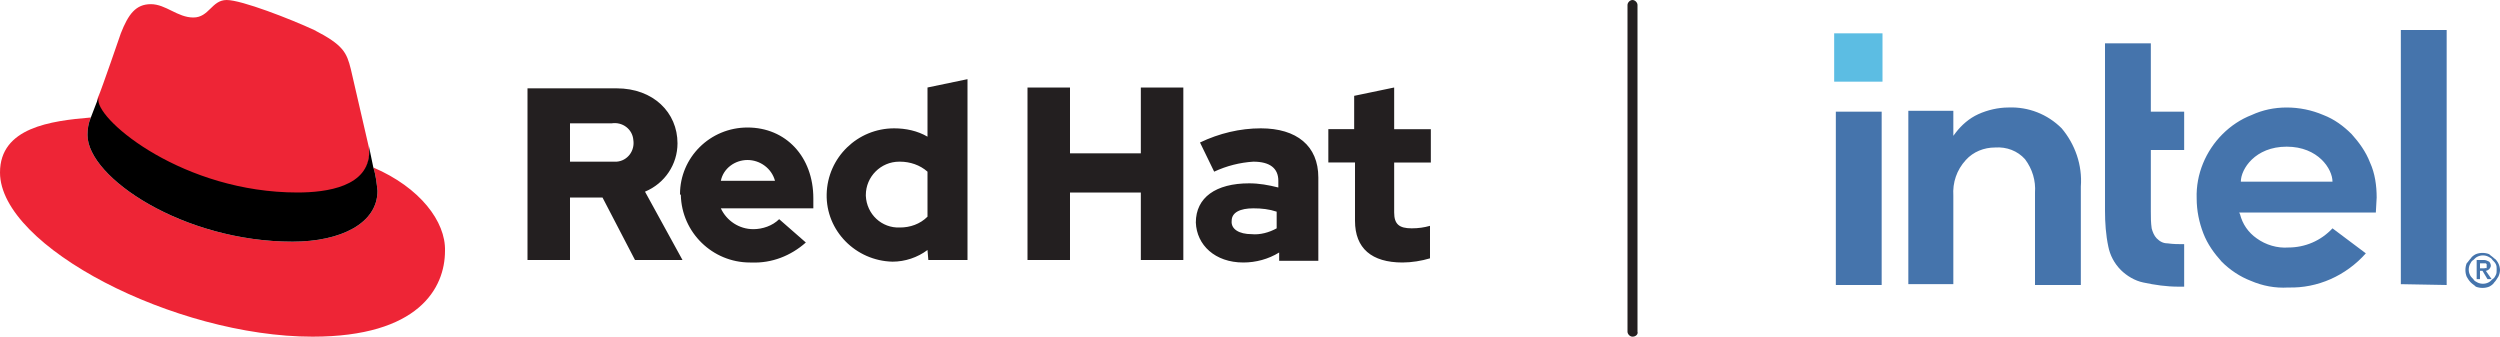
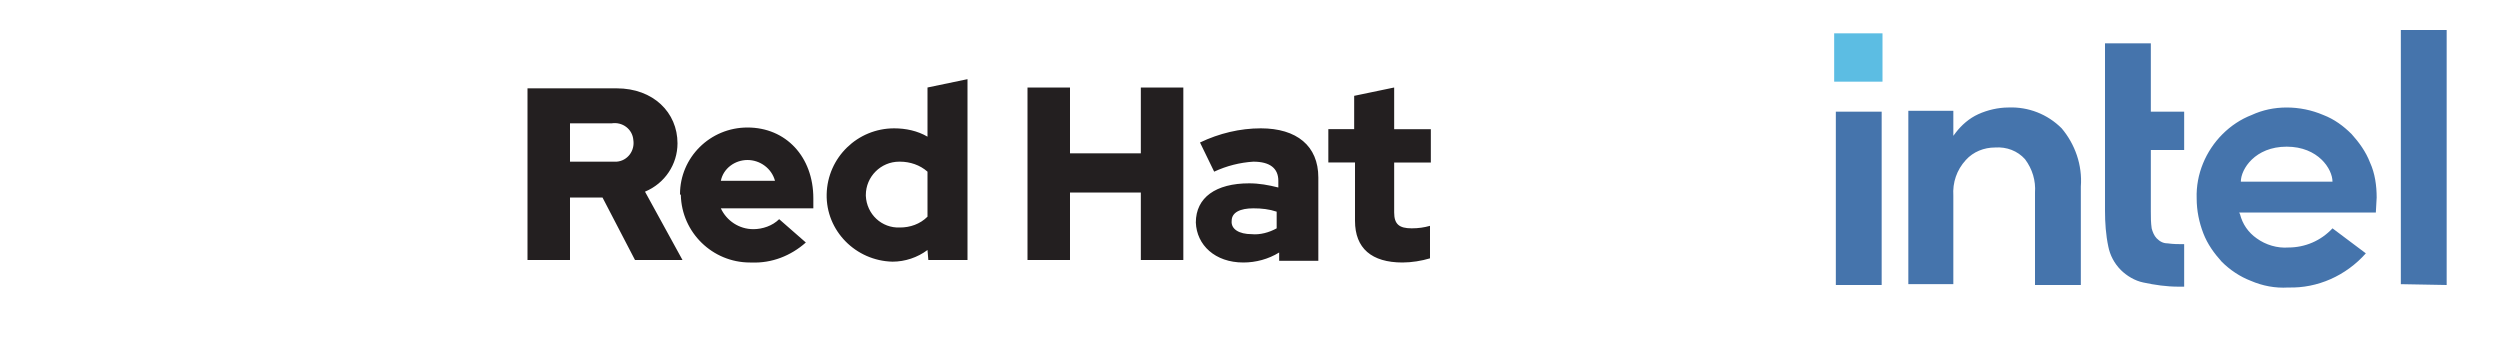
<svg xmlns="http://www.w3.org/2000/svg" version="1.1" id="Layer_1" x="0px" y="0px" viewBox="0 0 300 40.4" style="enable-background:new 0 0 300 40.4;" xml:space="preserve">
  <style type="text/css">
	.st0{fill:#231F20;}
	.st1{fill:#EE2536;}
	.st2{fill:#5CBDE3;}
	.st3{fill:#4574AC;}
</style>
  <g id="Lockup_A">
-     <path id="Divider" class="st0" d="M195.9,40.4c-0.3,0-0.6-0.3-0.6-0.6V0.6c0-0.3,0.3-0.6,0.6-0.6c0.3,0,0.6,0.3,0.6,0.6v39.2   C196.6,40.1,196.3,40.4,195.9,40.4C196,40.4,195.9,40.4,195.9,40.4z" />
    <g id="Red_Hat_Logo">
-       <path class="st1" d="M35.7,23.3c3.5,0,8.6-0.7,8.6-4.9c0-0.3,0-0.6-0.1-1l-2.1-9.1c-0.5-2-0.9-2.9-4.4-4.7C34.9,2.3,29,0,27.2,0    s-2.1,2.1-4,2.1s-3.3-1.6-5.1-1.6S15.4,1.7,14.5,4c0,0-2.3,6.7-2.7,7.6c-0.1,0.2-0.1,0.3-0.1,0.5C11.8,14.8,22,23.3,35.7,23.3     M44.8,20.1c0.3,0.9,0.4,1.9,0.5,2.8c0,3.9-4.4,6.1-10.2,6.1c-13.1,0-24.6-7.7-24.6-12.8c0-0.7,0.1-1.4,0.4-2.1    C6.1,14.5,0,15.3,0,20.7c0,8.9,21,19.7,37.5,19.7c12.7,0,15.9-5.8,15.9-10.3C53.5,26.6,50.4,22.5,44.8,20.1" />
-       <path d="M44.8,20.1c0.3,0.9,0.4,1.9,0.5,2.8c0,3.9-4.4,6.1-10.2,6.1c-13.1,0-24.6-7.7-24.6-12.8c0-0.7,0.1-1.4,0.4-2.1l1-2.6    c-0.1,0.2-0.1,0.3-0.1,0.5c0,2.6,10.3,11.1,23.9,11.1c3.5,0,8.6-0.7,8.6-4.9c0-0.3,0-0.6-0.1-1L44.8,20.1z" />
      <path class="st0" d="M162.6,26.5c0,3.3,2,5,5.7,5c1.1,0,2.3-0.2,3.3-0.5v-3.9c-0.7,0.2-1.4,0.3-2.2,0.3c-1.5,0-2.1-0.5-2.1-1.9v-6    h4.4v-4h-4.4v-5l-4.8,1v4h-3.1v4h3.2L162.6,26.5L162.6,26.5z M147.8,26.5c0-1,1-1.5,2.6-1.5c1,0,1.9,0.1,2.8,0.4v2    c-0.9,0.5-2,0.8-3,0.7C148.7,28.1,147.7,27.5,147.8,26.5 M149.2,31.5c1.5,0,3-0.4,4.3-1.2v1h4.7v-10c0-3.8-2.6-5.9-6.9-5.9    c-2.5,0-5,0.6-7.3,1.7l1.7,3.5c1.5-0.7,3.1-1.1,4.7-1.2c2,0,3,0.8,3,2.3v0.8c-1.2-0.3-2.3-0.5-3.5-0.5c-4,0-6.4,1.7-6.4,4.7    C143.6,29.4,145.8,31.5,149.2,31.5 M123.3,31.2h5.1v-8.1h8.5v8.1h5.1V10.5h-5.1v7.9h-8.5v-7.9h-5.1L123.3,31.2z M103.9,23.4    c0-2.2,1.8-4,4-4c0,0,0.1,0,0.1,0c1.2,0,2.4,0.4,3.3,1.2V26c-0.9,0.9-2.1,1.3-3.3,1.3c-2.2,0.1-4-1.6-4.1-3.8    C103.9,23.5,103.9,23.4,103.9,23.4 M111.4,31.2h4.7V9.5l-4.8,1v5.9c-1.2-0.7-2.6-1-4-1c-4.4,0-8,3.5-8.1,7.9s3.5,8,7.9,8.1    c1.5,0,3-0.5,4.2-1.4L111.4,31.2L111.4,31.2z M89.7,19.2c1.5,0,2.9,1,3.3,2.5h-6.5C86.8,20.2,88.2,19.2,89.7,19.2 M81.7,23.4    c0.1,4.5,3.8,8.1,8.3,8.1c0.1,0,0.1,0,0.2,0c2.4,0.1,4.7-0.8,6.5-2.4l-3.2-2.8c-0.8,0.8-2,1.2-3.1,1.2c-1.7,0-3.2-1-3.9-2.5h11.1    v-1.2c0-5-3.3-8.5-7.9-8.5c-4.5,0-8.1,3.6-8.1,8C81.6,23.3,81.6,23.3,81.7,23.4 M73.4,14.8c1.3-0.2,2.5,0.7,2.6,2    c0.2,1.3-0.7,2.5-2,2.6c-0.2,0-0.4,0-0.6,0h-5v-4.6L73.4,14.8z M63.3,31.2h5.1v-7.5h3.9l3.9,7.5h5.7l-4.5-8.2    c2.4-1,3.9-3.3,3.9-5.8c0-3.7-2.9-6.6-7.3-6.6H63.3V31.2z" />
    </g>
  </g>
  <g id="Layer_1-2">
    <rect x="220.1" y="4" class="st2" width="5.8" height="5.8" />
    <path class="st3" d="M225.8,34.2V13.4h-5.5v20.8H225.8z M262.1,34.4v-5.1c-0.7,0-1.3,0-2-0.1c-0.5,0-0.9-0.2-1.3-0.6   c-0.3-0.3-0.5-0.8-0.6-1.2c-0.1-0.7-0.1-1.3-0.1-2V18h4v-4.6h-4V5.2h-5.5v20.1c0,1.4,0.1,2.9,0.4,4.3c0.2,1,0.7,2,1.5,2.8   c0.7,0.7,1.7,1.3,2.7,1.5c1.4,0.3,2.8,0.5,4.2,0.5H262.1z M293.6,34.2V3.6h-5.5v30.5L293.6,34.2L293.6,34.2z M247.4,15.4   c-1.7-1.7-4-2.6-6.4-2.5c-1.2,0-2.5,0.3-3.6,0.8c-1.1,0.5-2,1.3-2.7,2.2l-0.3,0.4v-3H229v20.8h5.4V23.5c-0.1-1.6,0.4-3.1,1.5-4.3   c0.9-1,2.2-1.5,3.5-1.5c1.4-0.1,2.7,0.4,3.6,1.4c0.9,1.2,1.3,2.6,1.2,4l0,0v0.1l0,0v11h5.5V22.4C249.9,19.8,249,17.3,247.4,15.4z    M285.2,23.7c0-1.4-0.2-2.9-0.8-4.2c-0.5-1.3-1.3-2.4-2.2-3.4c-1-1-2.1-1.8-3.4-2.3c-1.4-0.6-2.9-0.9-4.4-0.9   c-1.5,0-2.9,0.3-4.2,0.9c-1.3,0.5-2.5,1.3-3.5,2.3c-2,2-3.2,4.8-3.1,7.7c0,1.5,0.3,2.9,0.8,4.2c0.5,1.3,1.3,2.4,2.2,3.4   c1,1,2.2,1.8,3.5,2.3c1.4,0.6,2.9,0.9,4.5,0.8c3.5,0.1,6.9-1.4,9.3-4.1l-4-3c-1.4,1.5-3.3,2.3-5.3,2.3c-1.3,0.1-2.7-0.3-3.8-1.1   c-1-0.7-1.7-1.7-2-2.9l-0.1-0.2h16.4L285.2,23.7L285.2,23.7z M268.9,21.8c0-1.5,1.7-4.2,5.5-4.2s5.5,2.7,5.5,4.2L268.9,21.8z" />
-     <path class="st3" d="M299.8,31.6c-0.1-0.2-0.3-0.5-0.5-0.6c-0.2-0.2-0.4-0.3-0.6-0.5c-0.5-0.2-1.1-0.2-1.6,0   c-0.2,0.1-0.5,0.3-0.6,0.5c-0.2,0.2-0.3,0.4-0.5,0.6c-0.2,0.5-0.2,1.1,0,1.6c0.1,0.2,0.3,0.5,0.5,0.7c0.2,0.2,0.4,0.3,0.6,0.5   c0.5,0.2,1.1,0.2,1.6,0c0.2-0.1,0.5-0.3,0.6-0.5c0.2-0.2,0.3-0.4,0.5-0.7c0.1-0.2,0.2-0.5,0.2-0.8C300,32.1,299.9,31.8,299.8,31.6z    M299.5,33c-0.1,0.2-0.2,0.4-0.4,0.5c-0.2,0.2-0.3,0.3-0.5,0.4c-0.4,0.2-0.9,0.2-1.3,0c-0.2-0.1-0.4-0.2-0.5-0.4   c-0.2-0.2-0.3-0.3-0.4-0.5c-0.2-0.4-0.2-0.9,0-1.3c0.1-0.2,0.2-0.4,0.4-0.5c0.2-0.2,0.3-0.3,0.5-0.4c0.4-0.2,0.9-0.2,1.3,0   c0.2,0.1,0.4,0.2,0.5,0.4c0.2,0.2,0.3,0.3,0.4,0.5c0.1,0.2,0.1,0.4,0.1,0.6C299.6,32.6,299.6,32.8,299.5,33z M298.3,32.5   c0.1,0,0.3-0.1,0.4-0.2c0.1-0.1,0.2-0.3,0.2-0.4c0-0.2-0.1-0.4-0.2-0.5c-0.2-0.1-0.4-0.2-0.6-0.2h-0.9v2.3h0.4v-1h0.3l0.6,1h0.5   L298.3,32.5z M298.1,32.2h-0.5v-0.6h0.5c0.1,0,0.1,0,0.2,0l0.1,0.1c0,0.1,0,0.1,0,0.2c0,0.1,0,0.1,0,0.2c0,0.1-0.1,0.1-0.1,0.1   C298.3,32.1,298.2,32.2,298.1,32.2L298.1,32.2z" />
  </g>
</svg>